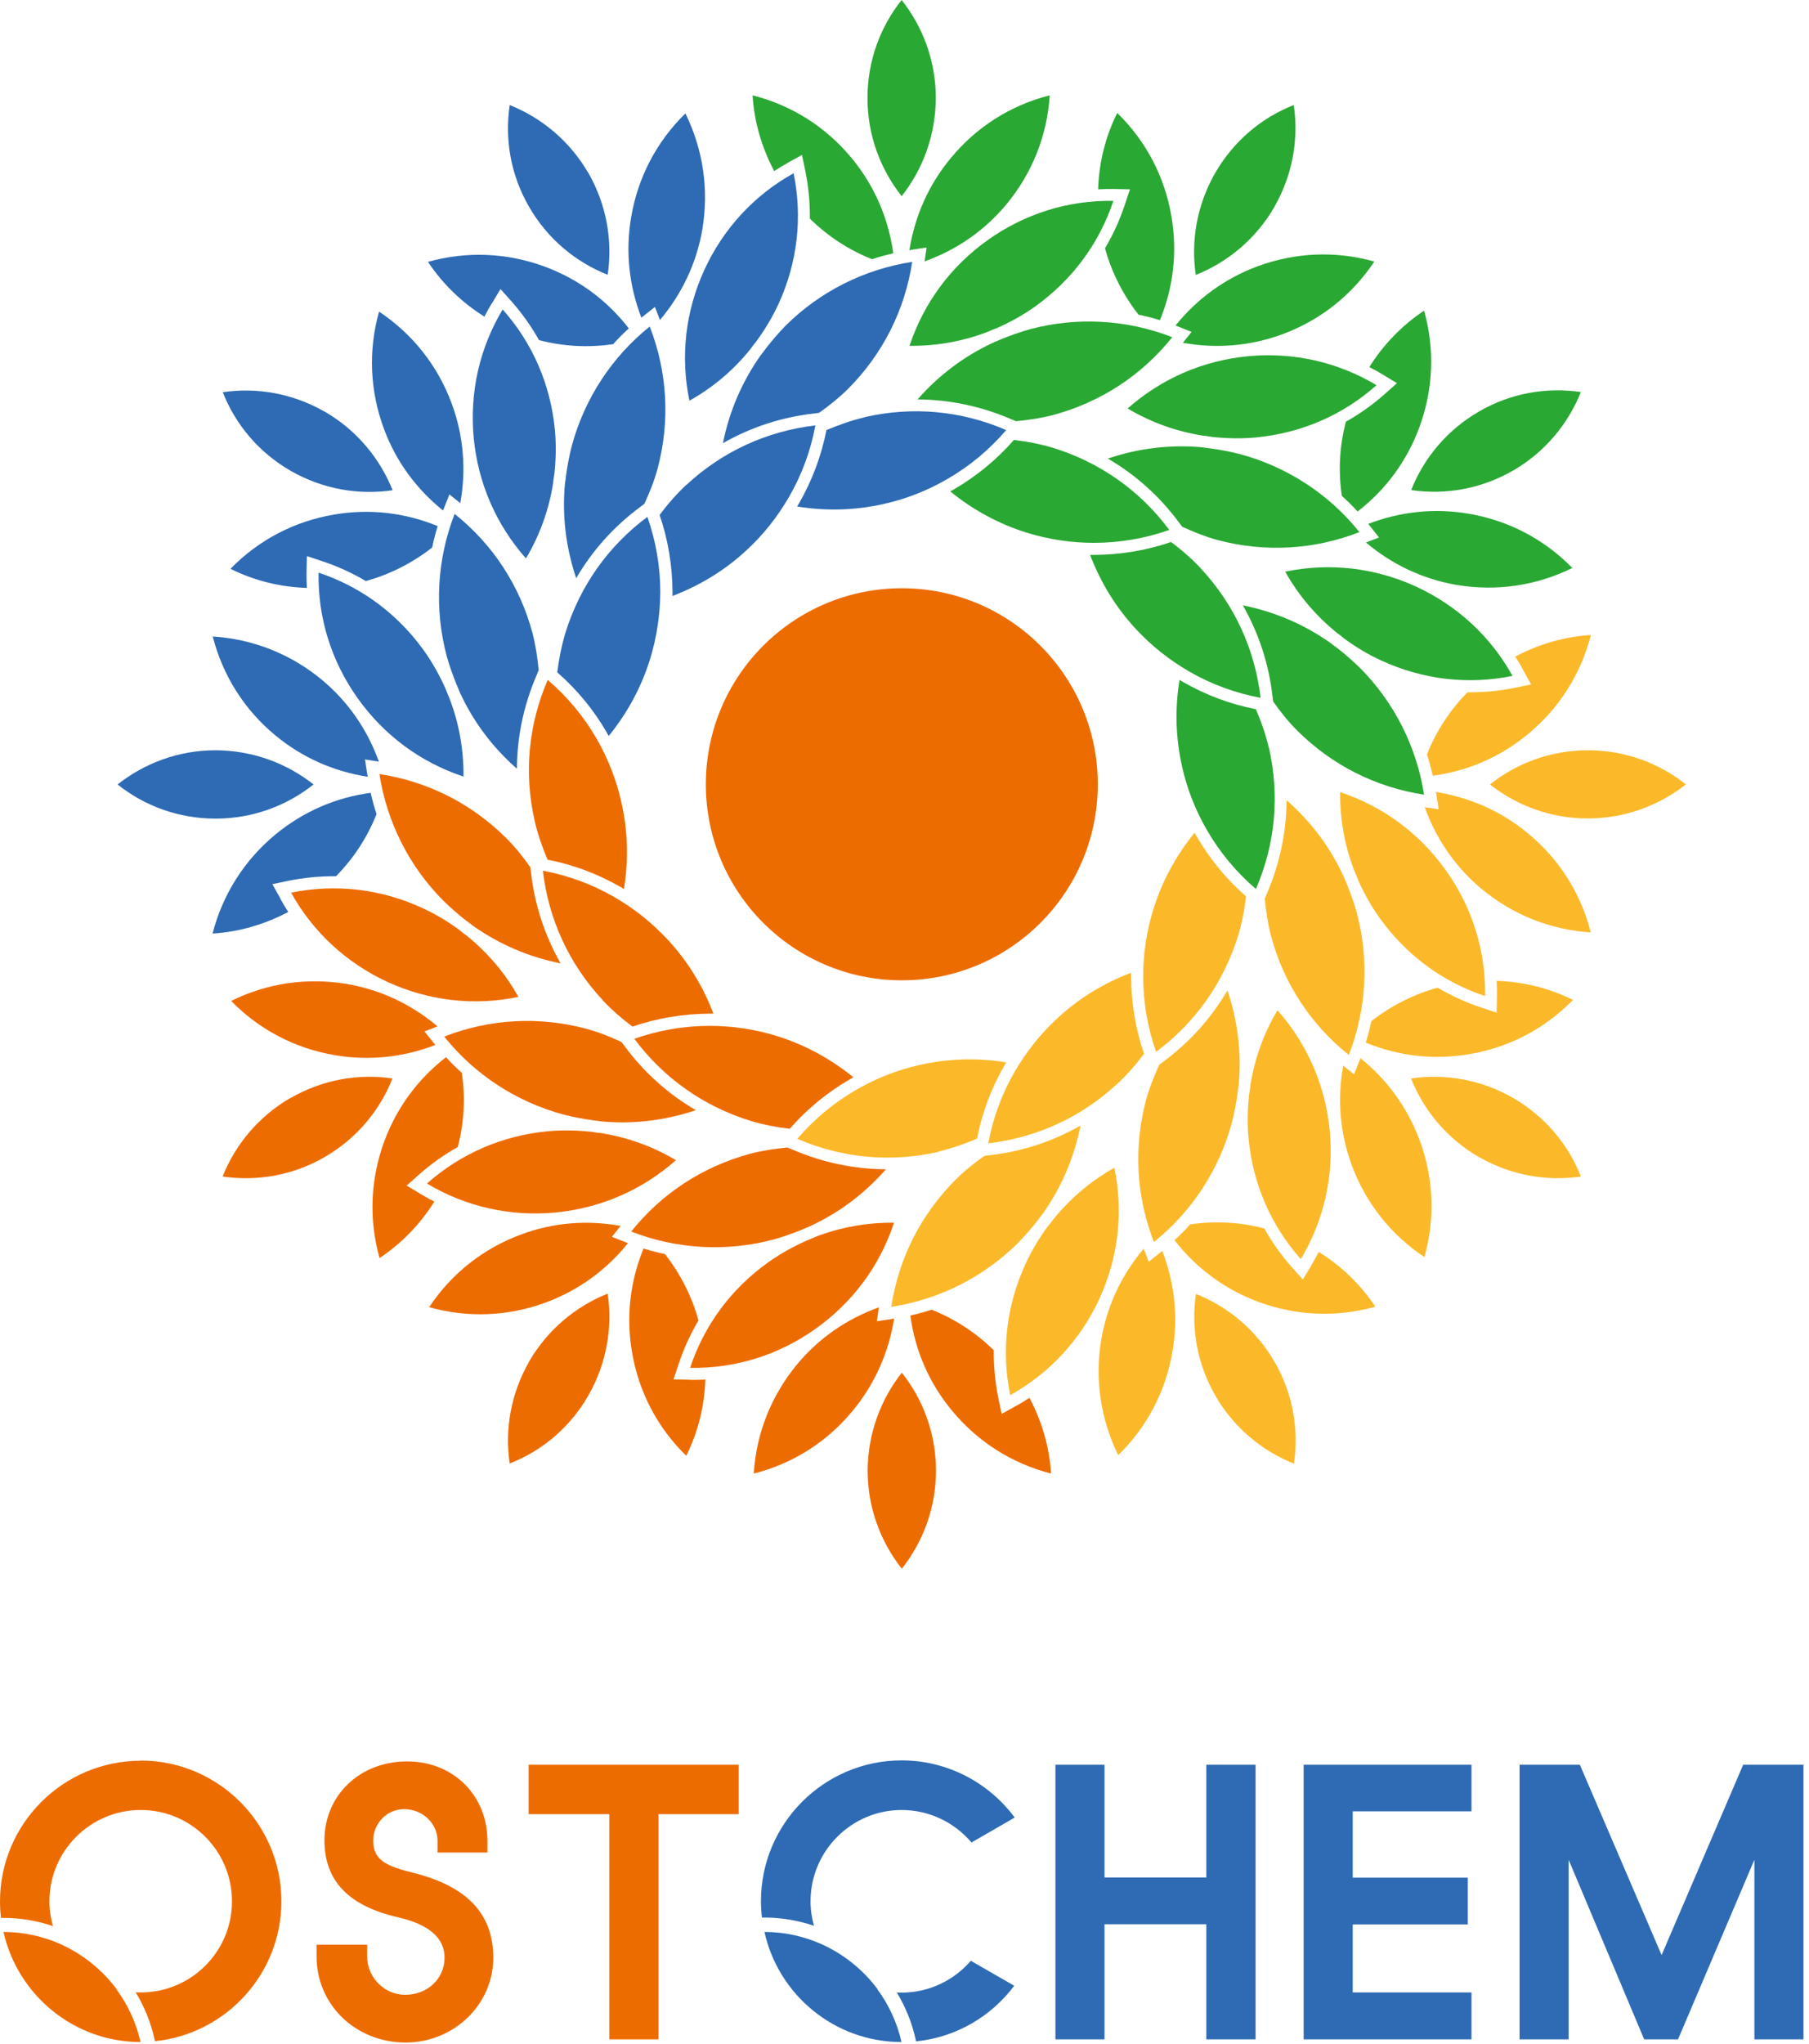
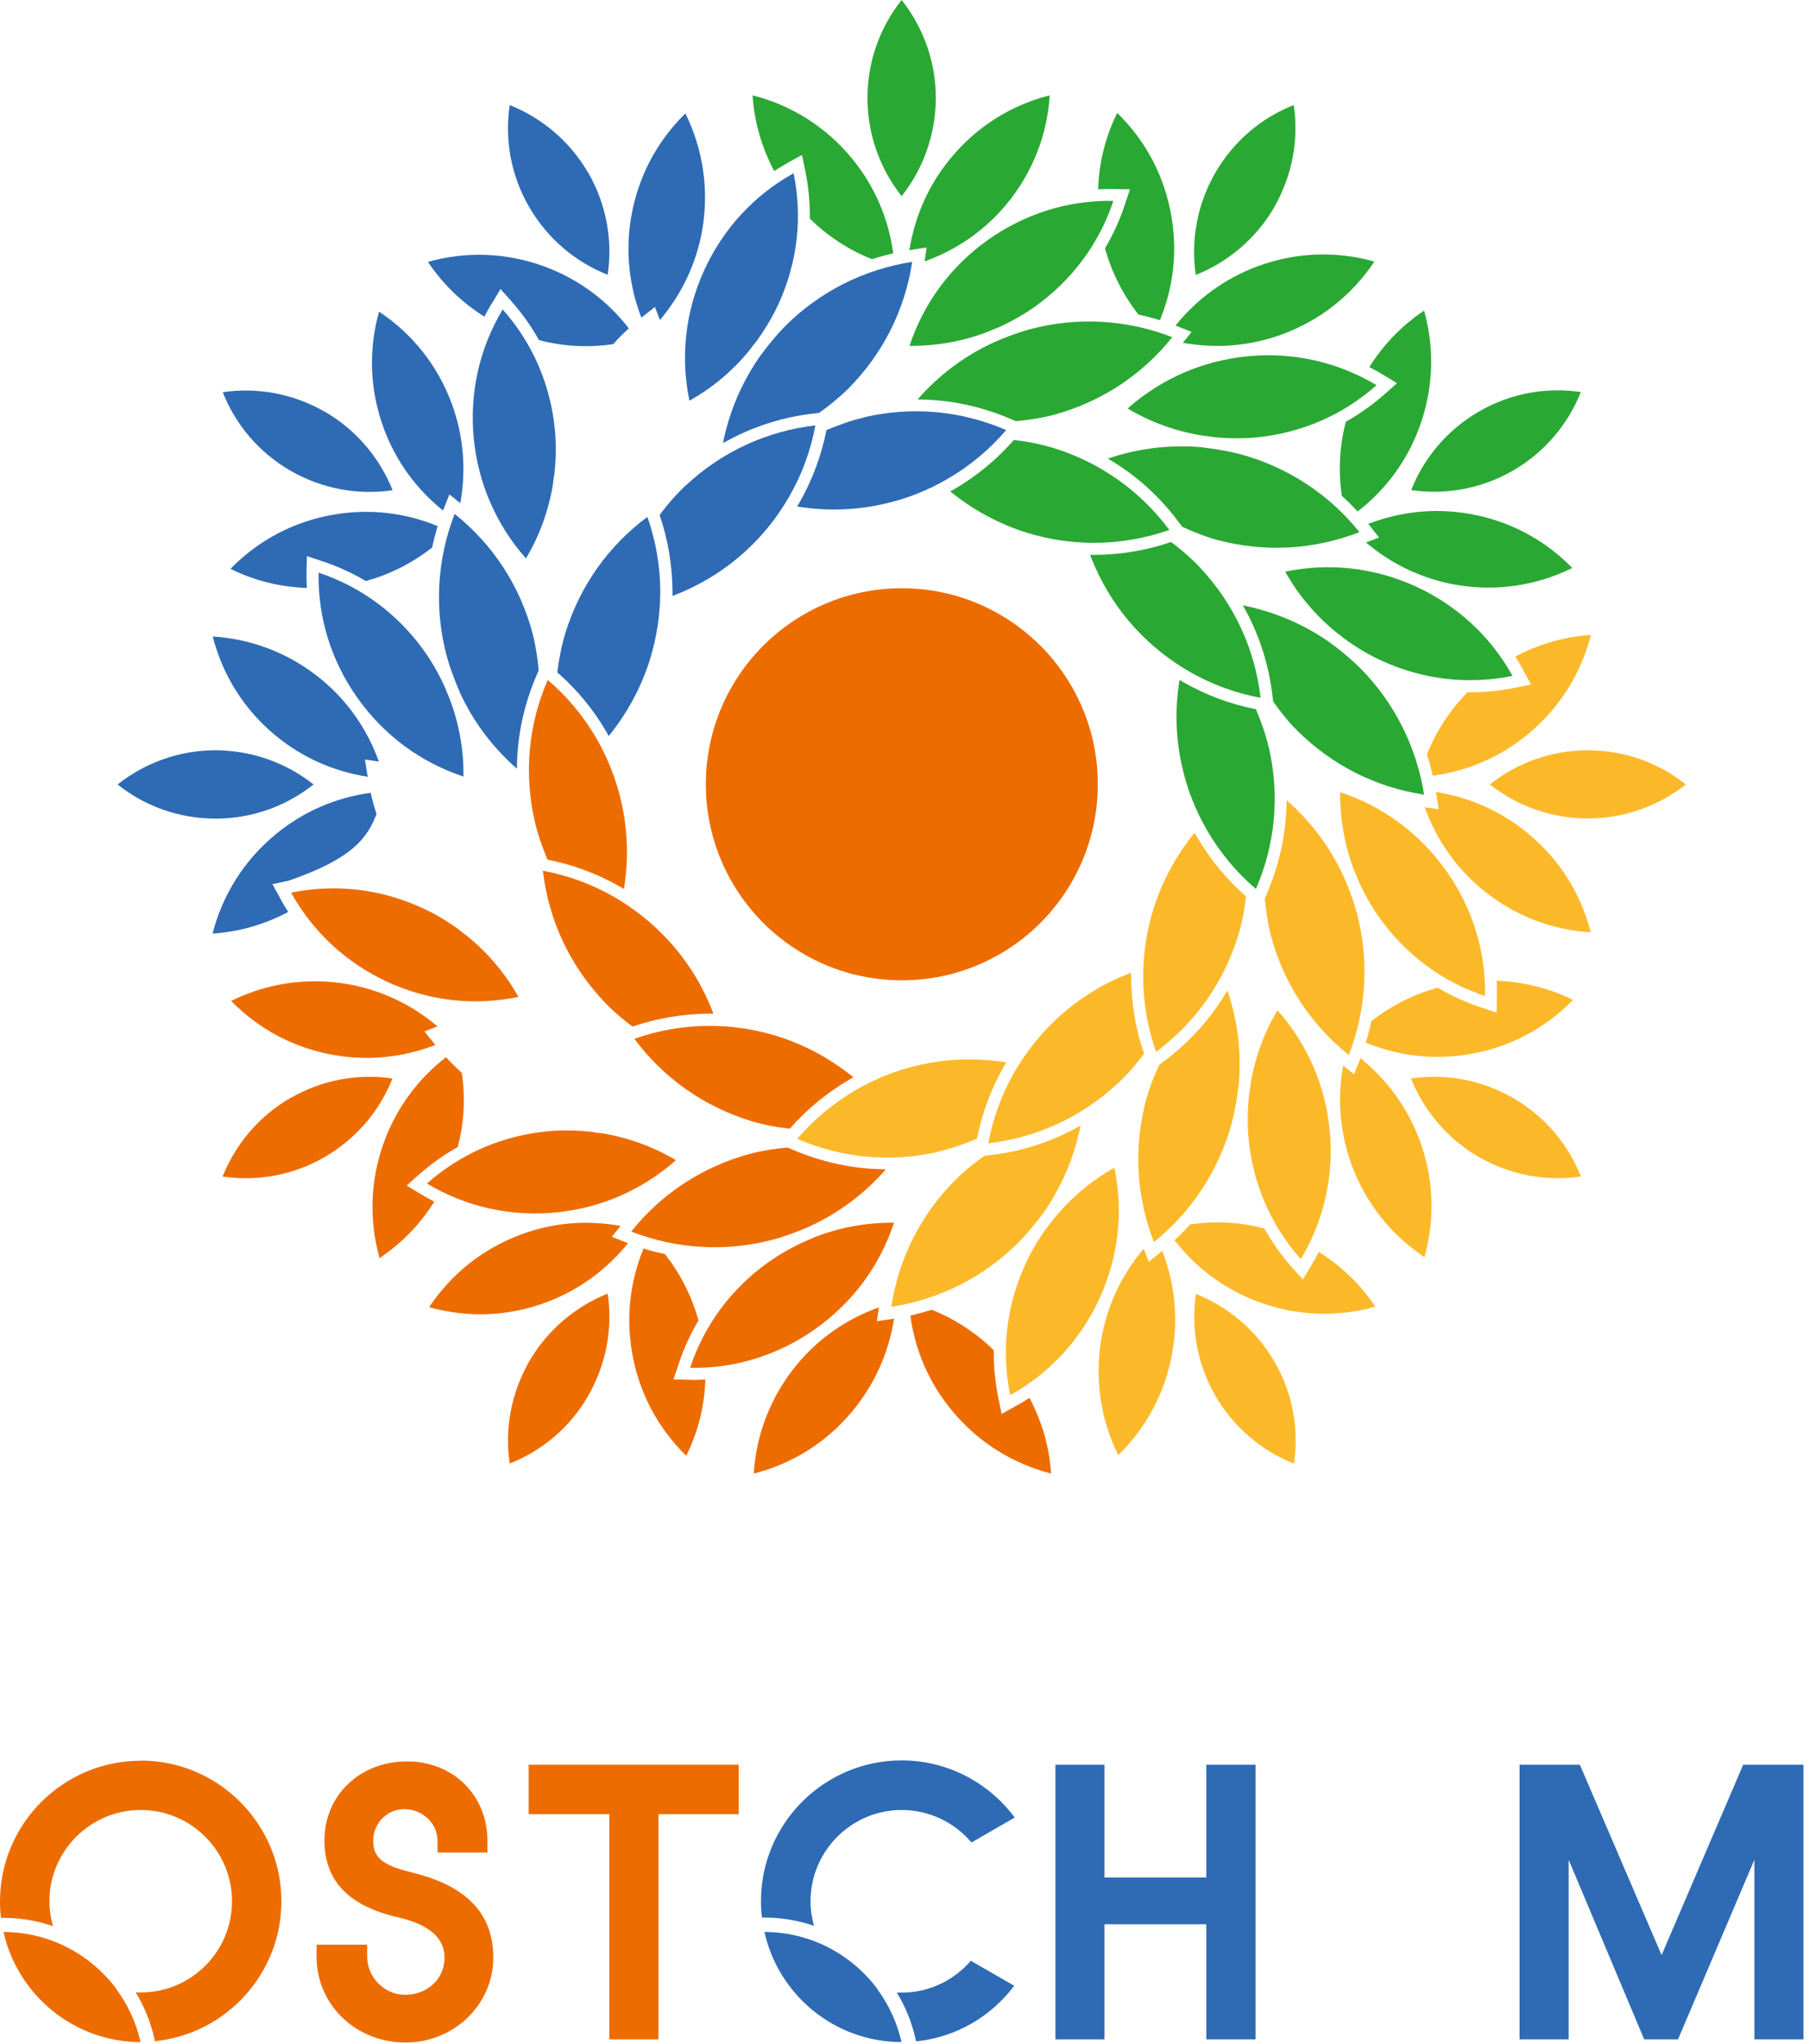
<svg xmlns="http://www.w3.org/2000/svg" viewBox="0 0 108 122" fill="none">
  <g clip-path="url(#clip0_367_860)">
    <path d="M24.22 121.91C21.24 121.91 18.9 119.66 18.9 116.78V116.07H21.92V116.78C21.92 118.02 22.95 119.06 24.18 119.06C25.53 119.06 26.54 118.1 26.54 116.84C26.54 115.67 25.61 114.86 23.78 114.44C20.81 113.76 19.37 112.26 19.37 109.84C19.37 107.15 21.49 105.13 24.3 105.13C27.11 105.13 29.1 107.21 29.1 109.86V110.57H26.12V109.86C26.12 108.82 25.22 107.98 24.12 107.98C23.11 107.98 22.28 108.82 22.28 109.86C22.28 111 23.02 111.37 24.67 111.78C27.89 112.58 29.45 114.24 29.45 116.85C29.45 119.64 27.1 121.91 24.21 121.91" fill="#ED6C00" />
-     <path d="M77.83 121.72V105.33H87.85V108.11H80.76V112.07H87.63V114.86H80.76V118.92H87.85V121.72H77.83Z" fill="#2E6BB4" />
    <path d="M72.02 105.33V112.06H65.94V105.33H63.01V121.72H65.94V114.86V114.85H72.02V121.72H74.96V105.33H72.02Z" fill="#2E6BB4" />
    <path d="M104.07 105.33L99.2 116.69L94.32 105.33H90.72V121.72H93.65V111L98.16 121.72H100.18L104.74 111V121.72H107.67V105.33H104.07Z" fill="#2E6BB4" />
    <path d="M8.4 105.09C3.77 105.09 0 108.86 0 113.49C0 113.82 0.02 114.15 0.06 114.47H0.21C1.22 114.47 2.22 114.64 3.16 114.96C3.03 114.49 2.95 114 2.95 113.48C2.95 110.48 5.39 108.03 8.4 108.03C11.41 108.03 13.85 110.47 13.85 113.48C13.85 116.49 11.41 118.92 8.4 118.92C8.3 118.92 8.2 118.92 8.1 118.91C8.62 119.77 9 120.7 9.22 121.69L9.25 121.83C13.48 121.4 16.8 117.82 16.8 113.48C16.8 108.85 13.03 105.08 8.4 105.08M6.95 118.73C7.63 119.65 8.13 120.72 8.39 121.88C4.4 121.88 1.05 119.06 0.21 115.31C1.41 115.31 2.56 115.57 3.6 116.03C4.94 116.63 6.09 117.56 6.96 118.72" fill="#ED6C00" />
    <path d="M53.84 118.93C53.74 118.93 53.64 118.93 53.54 118.92C54.06 119.78 54.44 120.71 54.66 121.7L54.69 121.84C57.08 121.6 59.18 120.35 60.55 118.52L57.96 117.03C56.96 118.19 55.48 118.93 53.83 118.93M48.6 114.96C48.47 114.49 48.39 114 48.39 113.48C48.39 110.48 50.83 108.03 53.83 108.03C55.5 108.03 57 108.79 58 109.97L60.58 108.48C59.05 106.42 56.59 105.07 53.83 105.07C49.2 105.07 45.43 108.84 45.43 113.47C45.43 113.8 45.45 114.13 45.49 114.45H45.64C46.65 114.45 47.64 114.62 48.59 114.94M52.38 118.73C53.06 119.65 53.56 120.72 53.82 121.88C49.82 121.88 46.47 119.06 45.64 115.31C46.85 115.31 47.99 115.57 49.03 116.03C50.37 116.63 51.52 117.56 52.39 118.72" fill="#2E6BB4" />
    <path d="M36.38 121.72V108.28H31.56V105.33H44.1V108.28H39.31V121.72H36.38Z" fill="#ED6C00" />
    <path d="M65.54 46.81C65.54 53.28 60.3 58.51 53.84 58.51C47.38 58.51 42.14 53.27 42.14 46.81C42.14 40.35 47.38 35.11 53.84 35.11C60.3 35.11 65.54 40.35 65.54 46.81Z" fill="#ED6C00" />
    <path d="M54.46 15.63C51.6 16.07 48.94 17.4 46.88 19.46C46.46 19.89 46.08 20.34 45.72 20.8C45.62 20.94 45.51 21.08 45.41 21.21C44.3 22.78 43.54 24.55 43.16 26.45C44.83 25.5 46.65 24.9 48.59 24.68L48.9 24.64C49.51 24.21 50.09 23.74 50.63 23.21C52.7 21.13 54.02 18.52 54.46 15.63Z" fill="#2E6BB4" />
    <path d="M41.15 23.92C42.57 23.13 43.79 22.09 44.79 20.85C44.9 20.69 45.02 20.54 45.15 20.38C45.66 19.68 46.11 18.94 46.48 18.14C47.61 15.67 47.92 12.98 47.38 10.34C45.02 11.65 43.18 13.65 42.05 16.11C40.92 18.58 40.61 21.27 41.16 23.92" fill="#2E6BB4" />
    <path d="M38.33 18.93L39.1 18.32L39.4 19.1C40.7 17.56 41.58 15.72 41.93 13.7C42.33 11.31 41.98 8.93 40.92 6.77C39.2 8.45 38.08 10.59 37.68 12.97C37.33 15.02 37.56 17.06 38.29 18.96C38.3 18.95 38.32 18.94 38.33 18.92" fill="#2E6BB4" />
    <path d="M51.61 24.91C50.83 25.09 50.08 25.36 49.34 25.67C49.04 27.2 48.49 28.67 47.71 30.03C47.67 30.1 47.63 30.16 47.59 30.23C49.3 30.51 51.06 30.47 52.8 30.07C54.13 29.77 55.39 29.27 56.56 28.59C57.89 27.82 59.07 26.84 60.07 25.67C57.39 24.51 54.48 24.24 51.61 24.9" fill="#2E6BB4" />
    <path d="M35.12 10.32C34.01 8.41 32.33 7.03 30.43 6.27C30.13 8.3 30.48 10.44 31.59 12.35C32.7 14.27 34.38 15.65 36.28 16.4C36.58 14.37 36.22 12.23 35.12 10.31" fill="#2E6BB4" />
    <path d="M29.38 18.09L29.88 17.25L30.53 17.98C31.17 18.7 31.72 19.48 32.18 20.3C33.63 20.68 35.13 20.76 36.61 20.54C36.9 20.21 37.21 19.9 37.54 19.6C36.25 17.93 34.55 16.67 32.54 15.92C30.27 15.08 27.86 14.98 25.55 15.63C26.44 16.96 27.58 18.06 28.92 18.9C29.06 18.62 29.21 18.35 29.37 18.09" fill="#2E6BB4" />
-     <path d="M38.79 19.49C36.53 21.3 34.9 23.79 34.14 26.6C33.99 27.18 33.88 27.76 33.8 28.34C33.78 28.51 33.76 28.68 33.73 28.85C33.55 30.76 33.78 32.67 34.4 34.51C35.37 32.85 36.65 31.42 38.22 30.26L38.47 30.07C38.78 29.4 39.06 28.7 39.26 27.97C40.01 25.14 39.85 22.21 38.79 19.49Z" fill="#2E6BB4" />
    <path d="M31.4 33.33C32.23 31.94 32.77 30.42 33.02 28.85C33.03 28.66 33.07 28.47 33.1 28.27C33.19 27.41 33.21 26.54 33.13 25.67C32.87 22.96 31.8 20.48 30.01 18.47C28.62 20.79 28.03 23.44 28.28 26.13C28.54 28.84 29.62 31.32 31.41 33.34" fill="#2E6BB4" />
    <path d="M26.47 30.42L26.83 29.51L27.48 30.03C27.84 28.04 27.68 26.02 26.97 24.09C26.13 21.82 24.63 19.93 22.63 18.6C21.98 20.91 22.08 23.33 22.92 25.59C23.64 27.54 24.86 29.19 26.45 30.47C26.45 30.45 26.46 30.44 26.47 30.42Z" fill="#2E6BB4" />
    <path d="M40.96 28.95C40.38 29.5 39.85 30.1 39.38 30.74C39.89 32.22 40.14 33.77 40.15 35.34C40.15 35.42 40.15 35.49 40.15 35.57C41.77 34.95 43.27 34.05 44.58 32.83C45.58 31.91 46.42 30.84 47.1 29.67C47.87 28.34 48.4 26.9 48.68 25.39C45.78 25.73 43.12 26.95 40.97 28.95" fill="#2E6BB4" />
    <path d="M19.38 24.57C17.46 23.47 15.32 23.11 13.3 23.41C14.05 25.32 15.43 26.99 17.35 28.1C19.27 29.2 21.41 29.56 23.44 29.26C22.68 27.36 21.3 25.68 19.39 24.57" fill="#2E6BB4" />
    <path d="M18.3 34.17L18.32 33.19L19.25 33.5C20.16 33.8 21.03 34.2 21.84 34.68C23.29 34.28 24.62 33.6 25.8 32.68C25.89 32.25 26 31.82 26.13 31.4C24.18 30.6 22.08 30.35 19.96 30.71C17.57 31.11 15.44 32.23 13.76 33.95C15.19 34.66 16.73 35.04 18.32 35.09C18.3 34.78 18.3 34.47 18.3 34.16" fill="#2E6BB4" />
    <path d="M27.14 30.68C26.09 33.38 25.92 36.35 26.67 39.16C26.83 39.74 27.03 40.29 27.25 40.84C27.32 41 27.39 41.16 27.45 41.32C28.25 43.07 29.41 44.61 30.86 45.88C30.87 43.96 31.27 42.08 32.04 40.29L32.16 40C32.09 39.26 31.98 38.52 31.79 37.78C31.03 34.95 29.43 32.5 27.14 30.67" fill="#2E6BB4" />
    <path d="M27.67 46.36C27.69 44.74 27.4 43.15 26.83 41.67C26.75 41.5 26.68 41.31 26.61 41.13C26.26 40.34 25.84 39.58 25.33 38.86C23.75 36.65 21.58 35.03 19.02 34.18C18.97 36.88 19.79 39.48 21.35 41.67C22.93 43.89 25.11 45.5 27.67 46.35" fill="#2E6BB4" />
    <path d="M21.94 46.3L21.79 45.33L22.62 45.46C21.94 43.56 20.79 41.88 19.21 40.57C17.35 39.03 15.1 38.14 12.7 37.99C13.3 40.32 14.58 42.36 16.45 43.9C18.05 45.22 19.93 46.05 21.95 46.36C21.95 46.34 21.95 46.32 21.95 46.31" fill="#2E6BB4" />
    <path d="M33.75 37.79C33.52 38.56 33.37 39.34 33.27 40.13C34.45 41.16 35.45 42.37 36.23 43.73C36.27 43.8 36.3 43.86 36.34 43.93C37.43 42.59 38.28 41.05 38.81 39.34C39.21 38.04 39.41 36.69 39.42 35.35C39.42 33.81 39.16 32.3 38.65 30.85C36.31 32.59 34.62 34.98 33.75 37.79Z" fill="#2E6BB4" />
    <path d="M12.87 44.78C10.66 44.78 8.63 45.55 7.02 46.82C8.62 48.1 10.66 48.86 12.87 48.86C15.09 48.86 17.12 48.09 18.72 46.82C17.11 45.55 15.08 44.79 12.87 44.78Z" fill="#2E6BB4" />
-     <path d="M16.74 53.63L16.26 52.77L17.22 52.57C18.16 52.38 19.11 52.29 20.06 52.3C21.11 51.23 21.93 49.98 22.48 48.59C22.34 48.17 22.23 47.75 22.13 47.32C20.04 47.6 18.1 48.44 16.44 49.81C14.58 51.35 13.29 53.39 12.69 55.72C14.29 55.62 15.81 55.17 17.21 54.43C17.04 54.17 16.88 53.91 16.73 53.63" fill="#2E6BB4" />
+     <path d="M16.74 53.63L16.26 52.77L17.22 52.57C21.11 51.23 21.93 49.98 22.48 48.59C22.34 48.17 22.23 47.75 22.13 47.32C20.04 47.6 18.1 48.44 16.44 49.81C14.58 51.35 13.29 53.39 12.69 55.72C14.29 55.62 15.81 55.17 17.21 54.43C17.04 54.17 16.88 53.91 16.73 53.63" fill="#2E6BB4" />
    <path d="M53.21 78C56.07 77.56 58.73 76.23 60.79 74.17C61.21 73.74 61.59 73.3 61.96 72.83C62.06 72.69 62.16 72.55 62.27 72.42C63.38 70.85 64.13 69.08 64.51 67.18C62.84 68.13 61.02 68.73 59.08 68.95L58.77 68.99C58.16 69.42 57.58 69.88 57.04 70.42C54.97 72.5 53.65 75.11 53.21 78Z" fill="#FBB92A" />
    <path d="M66.53 69.7C65.11 70.49 63.89 71.54 62.89 72.77C62.78 72.93 62.66 73.07 62.53 73.23C62.02 73.93 61.57 74.67 61.21 75.47C60.08 77.94 59.77 80.63 60.31 83.27C62.67 81.96 64.51 79.96 65.64 77.51C66.77 75.03 67.08 72.34 66.53 69.7Z" fill="#FBB92A" />
    <path d="M69.34 74.7L68.58 75.31L68.28 74.53C66.98 76.07 66.1 77.9 65.75 79.93C65.35 82.31 65.7 84.7 66.76 86.85C68.48 85.17 69.6 83.04 70 80.65C70.35 78.6 70.12 76.56 69.39 74.66C69.38 74.67 69.36 74.68 69.35 74.69" fill="#FBB92A" />
    <path d="M56.06 68.72C56.84 68.54 57.59 68.27 58.33 67.96C58.63 66.42 59.18 64.96 59.96 63.6C60 63.53 60.04 63.47 60.08 63.41C58.37 63.13 56.62 63.17 54.87 63.57C53.54 63.87 52.28 64.37 51.11 65.05C49.78 65.82 48.6 66.8 47.6 67.97C50.28 69.13 53.19 69.4 56.06 68.74" fill="#FBB92A" />
    <path d="M72.56 83.31C73.67 85.22 75.35 86.6 77.25 87.36C77.55 85.33 77.2 83.19 76.09 81.28C74.98 79.36 73.3 77.99 71.4 77.23C71.1 79.26 71.46 81.4 72.57 83.32" fill="#FBB92A" />
    <path d="M78.29 75.53L77.78 76.37L77.13 75.64C76.49 74.92 75.94 74.14 75.48 73.32C74.03 72.94 72.53 72.86 71.05 73.08C70.76 73.41 70.45 73.72 70.12 74.02C71.41 75.69 73.11 76.95 75.12 77.7C77.39 78.54 79.79 78.64 82.11 77.99C81.22 76.66 80.08 75.56 78.73 74.72C78.59 75 78.44 75.27 78.28 75.53" fill="#FBB92A" />
    <path d="M68.89 74.13C71.15 72.32 72.78 69.83 73.54 67.02C73.69 66.44 73.8 65.86 73.88 65.28C73.9 65.11 73.92 64.94 73.95 64.77C74.13 62.86 73.9 60.95 73.28 59.11C72.31 60.77 71.03 62.2 69.46 63.36L69.21 63.55C68.9 64.23 68.62 64.92 68.42 65.65C67.67 68.48 67.83 71.41 68.89 74.13Z" fill="#FBB92A" />
    <path d="M76.27 60.29C75.44 61.68 74.9 63.2 74.65 64.77C74.64 64.96 74.6 65.15 74.57 65.35C74.48 66.21 74.46 67.08 74.54 67.95C74.8 70.66 75.87 73.14 77.66 75.15C79.05 72.83 79.64 70.18 79.39 67.5C79.13 64.79 78.05 62.31 76.26 60.29" fill="#FBB92A" />
    <path d="M81.2 63.21L80.84 64.12L80.19 63.6C79.83 65.59 79.99 67.61 80.7 69.54C81.54 71.81 83.04 73.7 85.04 75.03C85.69 72.72 85.59 70.3 84.75 68.04C84.02 66.09 82.81 64.44 81.22 63.16C81.22 63.18 81.21 63.19 81.2 63.21Z" fill="#FBB92A" />
    <path d="M66.72 64.68C67.3 64.13 67.83 63.53 68.3 62.89C67.79 61.41 67.54 59.87 67.53 58.29C67.53 58.21 67.53 58.14 67.53 58.06C65.91 58.67 64.41 59.58 63.1 60.8C62.1 61.73 61.26 62.79 60.58 63.96C59.81 65.29 59.28 66.73 59 68.24C61.9 67.9 64.56 66.68 66.71 64.68" fill="#FBB92A" />
    <path d="M88.3 69.06C90.22 70.16 92.36 70.52 94.38 70.22C93.63 68.31 92.25 66.64 90.33 65.53C88.41 64.43 86.27 64.07 84.24 64.37C85 66.27 86.38 67.95 88.29 69.06" fill="#FBB92A" />
    <path d="M89.37 59.46L89.35 60.44L88.42 60.13C87.51 59.83 86.64 59.43 85.83 58.95C84.38 59.35 83.05 60.03 81.87 60.95C81.78 61.38 81.67 61.81 81.54 62.23C83.49 63.03 85.59 63.28 87.71 62.92C90.1 62.52 92.23 61.4 93.91 59.68C92.48 58.97 90.94 58.6 89.35 58.54C89.37 58.85 89.37 59.16 89.37 59.47" fill="#FBB92A" />
    <path d="M80.53 62.95C81.58 60.26 81.75 57.28 81 54.47C80.84 53.89 80.64 53.34 80.42 52.79C80.35 52.63 80.28 52.47 80.22 52.32C79.42 50.57 78.26 49.03 76.81 47.76C76.8 49.68 76.4 51.56 75.63 53.35L75.51 53.64C75.58 54.38 75.69 55.12 75.88 55.86C76.64 58.69 78.24 61.14 80.53 62.97" fill="#FBB92A" />
    <path d="M80.01 47.27C79.99 48.89 80.28 50.48 80.85 51.96C80.93 52.13 81 52.31 81.07 52.5C81.42 53.29 81.84 54.05 82.35 54.77C83.93 56.98 86.1 58.6 88.66 59.45C88.71 56.75 87.89 54.15 86.33 51.96C84.75 49.74 82.57 48.13 80.01 47.28" fill="#FBB92A" />
    <path d="M85.74 47.33L85.89 48.3L85.06 48.18C85.74 50.08 86.89 51.76 88.47 53.07C90.33 54.61 92.58 55.5 94.97 55.65C94.38 53.32 93.09 51.28 91.22 49.74C89.62 48.41 87.74 47.59 85.72 47.27C85.72 47.29 85.72 47.31 85.72 47.32" fill="#FBB92A" />
    <path d="M73.92 55.84C74.15 55.08 74.3 54.29 74.39 53.5C73.21 52.47 72.22 51.26 71.43 49.9C71.39 49.83 71.36 49.77 71.32 49.7C70.23 51.04 69.38 52.58 68.85 54.29C68.45 55.59 68.25 56.94 68.25 58.28C68.25 59.82 68.51 61.33 69.02 62.78C71.36 61.04 73.05 58.65 73.92 55.84Z" fill="#FBB92A" />
    <path d="M94.8 48.85C97.01 48.85 99.04 48.08 100.65 46.82C99.04 45.54 97.01 44.78 94.8 44.78C92.58 44.78 90.55 45.55 88.95 46.82C90.56 48.09 92.59 48.85 94.8 48.85Z" fill="#FBB92A" />
    <path d="M90.93 39.99L91.41 40.85L90.45 41.05C89.51 41.24 88.56 41.33 87.61 41.32C86.56 42.39 85.74 43.64 85.19 45.03C85.33 45.45 85.44 45.87 85.54 46.3C87.63 46.02 89.58 45.18 91.23 43.81C93.09 42.27 94.38 40.23 94.98 37.9C93.38 38 91.86 38.45 90.46 39.19C90.63 39.45 90.79 39.71 90.94 39.99" fill="#FBB92A" />
    <path d="M37.7 73.51C40.39 74.56 43.37 74.73 46.18 73.98C46.76 73.82 47.31 73.62 47.86 73.4C48.02 73.33 48.18 73.26 48.33 73.2C50.08 72.4 51.62 71.24 52.89 69.79C50.97 69.78 49.09 69.38 47.3 68.61L47.01 68.49C46.27 68.56 45.53 68.67 44.79 68.86C41.96 69.63 39.51 71.22 37.68 73.51" fill="#ED6C00" />
    <path d="M53.38 72.98C51.76 72.96 50.17 73.25 48.69 73.82C48.52 73.9 48.33 73.97 48.15 74.05C47.36 74.4 46.6 74.82 45.88 75.33C43.66 76.91 42.05 79.08 41.2 81.64C43.9 81.69 46.5 80.87 48.69 79.31C50.91 77.73 52.52 75.56 53.37 72.99" fill="#ED6C00" />
    <path d="M53.32 78.71L52.35 78.86L52.47 78.03C50.57 78.71 48.89 79.86 47.58 81.44C46.04 83.31 45.15 85.55 45 87.95C47.33 87.36 49.37 86.07 50.91 84.2C52.23 82.6 53.06 80.72 53.38 78.7C53.36 78.7 53.34 78.7 53.33 78.7" fill="#ED6C00" />
    <path d="M44.81 66.9C45.58 67.13 46.36 67.28 47.15 67.37C48.18 66.19 49.39 65.2 50.75 64.41C50.82 64.37 50.88 64.34 50.95 64.3C49.61 63.21 48.07 62.36 46.36 61.83C45.06 61.43 43.71 61.23 42.37 61.23C40.83 61.23 39.32 61.49 37.87 62C39.61 64.34 42 66.03 44.81 66.9Z" fill="#ED6C00" />
-     <path d="M51.8 87.78C51.8 89.99 52.57 92.02 53.84 93.63C55.11 92.02 55.88 89.99 55.88 87.78C55.88 85.56 55.11 83.53 53.84 81.93C52.57 83.54 51.81 85.57 51.8 87.78Z" fill="#ED6C00" />
    <path d="M60.66 83.91L59.8 84.39L59.6 83.43C59.41 82.49 59.32 81.54 59.33 80.59C58.26 79.54 57 78.72 55.62 78.17C55.2 78.31 54.78 78.42 54.35 78.52C54.63 80.61 55.47 82.55 56.84 84.2C58.38 86.06 60.42 87.35 62.75 87.95C62.65 86.35 62.2 84.83 61.46 83.43C61.2 83.6 60.94 83.76 60.67 83.91" fill="#ED6C00" />
-     <path d="M22.65 46.19C23.09 49.05 24.42 51.71 26.48 53.77C26.91 54.19 27.35 54.57 27.82 54.94C27.96 55.04 28.1 55.14 28.23 55.25C29.8 56.36 31.57 57.12 33.47 57.5C32.52 55.83 31.92 54.01 31.7 52.07L31.66 51.76C31.23 51.15 30.77 50.57 30.23 50.03C28.15 47.96 25.54 46.64 22.65 46.2" fill="#ED6C00" />
    <path d="M30.95 59.5C30.16 58.08 29.11 56.86 27.88 55.86C27.72 55.75 27.57 55.63 27.42 55.5C26.72 54.99 25.98 54.54 25.18 54.18C22.71 53.05 20.02 52.74 17.38 53.28C18.69 55.64 20.69 57.48 23.14 58.61C25.61 59.74 28.31 60.05 30.95 59.5Z" fill="#ED6C00" />
    <path d="M25.95 62.32L25.34 61.56L26.12 61.26C24.58 59.96 22.75 59.08 20.72 58.73C18.33 58.33 15.95 58.68 13.8 59.74C15.48 61.46 17.62 62.58 20 62.98C22.05 63.33 24.09 63.1 25.99 62.37C25.98 62.35 25.96 62.34 25.96 62.33" fill="#ED6C00" />
    <path d="M31.93 49.04C32.11 49.82 32.38 50.58 32.69 51.31C34.23 51.61 35.69 52.16 37.05 52.94C37.12 52.98 37.18 53.02 37.25 53.06C37.53 51.35 37.49 49.59 37.09 47.85C36.79 46.52 36.29 45.26 35.62 44.09C34.85 42.76 33.87 41.58 32.7 40.58C31.54 43.26 31.27 46.17 31.93 49.04Z" fill="#ED6C00" />
    <path d="M17.34 65.53C15.43 66.64 14.05 68.32 13.29 70.22C15.32 70.52 17.46 70.17 19.38 69.06C21.3 67.95 22.68 66.27 23.43 64.37C21.4 64.07 19.26 64.43 17.34 65.54" fill="#ED6C00" />
    <path d="M25.12 71.27L24.28 70.76L25.01 70.11C25.73 69.47 26.51 68.92 27.33 68.46C27.71 67.01 27.79 65.51 27.57 64.03C27.24 63.74 26.93 63.43 26.63 63.1C24.96 64.39 23.7 66.09 22.95 68.1C22.11 70.37 22.01 72.77 22.66 75.09C23.99 74.2 25.09 73.06 25.93 71.72C25.66 71.58 25.38 71.43 25.12 71.27Z" fill="#ED6C00" />
-     <path d="M26.52 61.87C28.33 64.13 30.82 65.76 33.63 66.52C34.21 66.67 34.79 66.78 35.37 66.86C35.54 66.88 35.71 66.9 35.88 66.93C37.79 67.11 39.71 66.88 41.54 66.26C39.88 65.29 38.45 64.01 37.29 62.44L37.1 62.19C36.43 61.88 35.73 61.6 35 61.4C32.17 60.65 29.24 60.81 26.52 61.87Z" fill="#ED6C00" />
    <path d="M40.36 69.25C38.97 68.42 37.45 67.88 35.88 67.63C35.69 67.62 35.5 67.58 35.3 67.55C34.44 67.46 33.57 67.44 32.7 67.52C29.99 67.78 27.51 68.85 25.49 70.64C27.81 72.03 30.46 72.62 33.15 72.37C35.86 72.11 38.34 71.03 40.36 69.24" fill="#ED6C00" />
    <path d="M37.44 74.18L36.53 73.82L37.05 73.17C35.06 72.81 33.04 72.96 31.11 73.68C28.84 74.52 26.95 76.02 25.62 78.02C27.94 78.67 30.35 78.57 32.61 77.73C34.56 77 36.21 75.79 37.49 74.2C37.47 74.2 37.46 74.19 37.44 74.18Z" fill="#ED6C00" />
    <path d="M35.97 59.69C36.52 60.27 37.12 60.8 37.76 61.27C39.24 60.77 40.78 60.51 42.36 60.5C42.44 60.5 42.51 60.5 42.59 60.5C41.98 58.88 41.07 57.38 39.85 56.07C38.92 55.07 37.86 54.23 36.69 53.55C35.36 52.78 33.92 52.25 32.41 51.97C32.75 54.87 33.97 57.53 35.97 59.68" fill="#ED6C00" />
    <path d="M31.59 81.27C30.49 83.19 30.13 85.33 30.43 87.35C32.34 86.6 34.02 85.22 35.12 83.3C36.22 81.38 36.58 79.24 36.28 77.21C34.38 77.97 32.7 79.35 31.59 81.26" fill="#ED6C00" />
    <path d="M41.19 82.35L40.21 82.33L40.52 81.4C40.82 80.49 41.22 79.62 41.7 78.81C41.3 77.36 40.62 76.03 39.7 74.85C39.27 74.76 38.84 74.65 38.42 74.52C37.62 76.47 37.37 78.57 37.73 80.69C38.13 83.08 39.25 85.21 40.97 86.89C41.68 85.46 42.06 83.92 42.11 82.34C41.8 82.36 41.49 82.36 41.18 82.36" fill="#ED6C00" />
    <path d="M69.97 20.12C67.27 19.07 64.3 18.9 61.49 19.65C60.91 19.81 60.36 20.01 59.81 20.23C59.65 20.3 59.49 20.37 59.34 20.43C57.59 21.23 56.05 22.39 54.78 23.84C56.7 23.85 58.58 24.25 60.37 25.02L60.66 25.14C61.4 25.07 62.14 24.96 62.88 24.77C65.71 24 68.16 22.41 69.99 20.12" fill="#2AA834" />
    <path d="M54.29 20.64C55.91 20.66 57.5 20.37 58.98 19.8C59.15 19.72 59.33 19.65 59.52 19.58C60.31 19.23 61.07 18.81 61.79 18.3C64 16.72 65.62 14.55 66.47 11.99C63.77 11.94 61.18 12.76 58.98 14.32C56.76 15.9 55.15 18.08 54.3 20.64" fill="#2AA834" />
    <path d="M54.35 14.92L55.32 14.77L55.2 15.6C57.1 14.92 58.78 13.77 60.09 12.19C61.63 10.33 62.52 8.08 62.67 5.69C60.34 6.28 58.3 7.57 56.76 9.44C55.43 11.04 54.61 12.92 54.29 14.94C54.31 14.94 54.33 14.94 54.34 14.94" fill="#2AA834" />
    <path d="M62.87 26.73C62.1 26.5 61.32 26.35 60.53 26.26C59.5 27.44 58.29 28.43 56.93 29.22C56.86 29.26 56.8 29.29 56.73 29.33C58.07 30.42 59.61 31.27 61.32 31.8C62.62 32.2 63.97 32.4 65.31 32.4C66.84 32.4 68.35 32.14 69.81 31.63C68.07 29.29 65.68 27.6 62.87 26.73Z" fill="#2AA834" />
    <path d="M55.87 5.85C55.87 3.64 55.1 1.61 53.83 0C52.55 1.6 51.79 3.64 51.79 5.85C51.79 8.07 52.56 10.1 53.83 11.71C55.1 10.1 55.86 8.07 55.87 5.85Z" fill="#2AA834" />
    <path d="M47.02 9.72L47.88 9.25L48.08 10.21C48.27 11.15 48.36 12.1 48.35 13.05C49.42 14.1 50.67 14.92 52.06 15.47C52.48 15.33 52.9 15.22 53.33 15.12C53.04 13.03 52.21 11.08 50.84 9.43C49.3 7.57 47.26 6.28 44.93 5.69C45.03 7.29 45.48 8.81 46.22 10.21C46.48 10.04 46.74 9.88 47.02 9.73" fill="#2AA834" />
    <path d="M85.02 47.44C84.58 44.58 83.24 41.92 81.19 39.86C80.76 39.44 80.32 39.06 79.85 38.69C79.71 38.59 79.57 38.49 79.44 38.38C77.87 37.27 76.1 36.51 74.2 36.13C75.15 37.8 75.75 39.62 75.97 41.56L76.01 41.87C76.44 42.48 76.9 43.06 77.44 43.6C79.52 45.67 82.13 46.99 85.02 47.43" fill="#2AA834" />
    <path d="M76.73 34.12C77.52 35.54 78.57 36.76 79.8 37.76C79.96 37.87 80.11 37.99 80.26 38.12C80.96 38.63 81.7 39.08 82.5 39.44C84.97 40.57 87.66 40.88 90.3 40.34C88.99 37.98 86.99 36.14 84.54 35.01C82.07 33.88 79.37 33.57 76.73 34.12Z" fill="#2AA834" />
    <path d="M81.72 31.31L82.33 32.08L81.55 32.38C83.09 33.68 84.92 34.56 86.95 34.91C89.34 35.31 91.72 34.96 93.87 33.9C92.19 32.18 90.05 31.06 87.67 30.66C85.62 30.31 83.58 30.54 81.68 31.27C81.69 31.28 81.7 31.3 81.72 31.31Z" fill="#2AA834" />
    <path d="M75.74 44.59C75.56 43.81 75.29 43.06 74.98 42.33C73.44 42.03 71.98 41.48 70.62 40.7C70.55 40.66 70.49 40.62 70.42 40.58C70.14 42.29 70.18 44.04 70.58 45.79C70.88 47.12 71.38 48.38 72.06 49.55C72.83 50.88 73.81 52.06 74.98 53.06C76.14 50.38 76.41 47.47 75.75 44.6" fill="#2AA834" />
    <path d="M90.33 28.09C92.24 26.98 93.62 25.3 94.38 23.4C92.35 23.1 90.21 23.45 88.3 24.56C86.38 25.67 85 27.35 84.25 29.25C86.28 29.55 88.42 29.19 90.34 28.08" fill="#2AA834" />
    <path d="M82.56 22.36L83.4 22.87L82.67 23.52C81.95 24.16 81.17 24.71 80.35 25.17C79.97 26.62 79.89 28.12 80.11 29.6C80.44 29.89 80.75 30.2 81.05 30.53C82.72 29.24 83.98 27.54 84.73 25.53C85.57 23.26 85.67 20.85 85.02 18.54C83.69 19.43 82.59 20.57 81.75 21.91C82.03 22.05 82.3 22.2 82.56 22.36Z" fill="#2AA834" />
    <path d="M81.16 31.76C79.35 29.5 76.86 27.87 74.05 27.11C73.47 26.96 72.89 26.85 72.31 26.77C72.14 26.75 71.97 26.73 71.8 26.7C69.89 26.52 67.97 26.75 66.14 27.37C67.8 28.34 69.23 29.62 70.39 31.19L70.58 31.44C71.26 31.75 71.95 32.03 72.68 32.23C75.51 32.98 78.44 32.82 81.16 31.76Z" fill="#2AA834" />
    <path d="M67.32 24.38C68.71 25.21 70.23 25.75 71.8 26C71.99 26.01 72.18 26.05 72.38 26.08C73.24 26.17 74.11 26.19 74.98 26.11C77.69 25.85 80.17 24.78 82.18 22.99C79.86 21.6 77.21 21.01 74.52 21.26C71.81 21.52 69.33 22.6 67.31 24.39" fill="#2AA834" />
    <path d="M70.23 19.45L71.14 19.81L70.62 20.46C72.61 20.82 74.63 20.66 76.56 19.95C78.83 19.11 80.72 17.61 82.05 15.61C79.74 14.96 77.33 15.06 75.06 15.9C73.11 16.63 71.46 17.84 70.18 19.43C70.2 19.43 70.21 19.44 70.23 19.45Z" fill="#2AA834" />
    <path d="M71.7 33.93C71.15 33.35 70.55 32.82 69.91 32.35C68.43 32.86 66.89 33.11 65.31 33.12C65.23 33.12 65.16 33.12 65.08 33.12C65.7 34.74 66.6 36.24 67.82 37.55C68.75 38.55 69.81 39.39 70.98 40.07C72.31 40.84 73.75 41.37 75.26 41.65C74.92 38.75 73.7 36.09 71.7 33.94" fill="#2AA834" />
    <path d="M76.08 12.35C77.18 10.43 77.54 8.29 77.24 6.27C75.33 7.02 73.66 8.4 72.55 10.32C71.45 12.24 71.09 14.38 71.39 16.41C73.29 15.65 74.97 14.27 76.08 12.36" fill="#2AA834" />
    <path d="M66.48 11.28L67.46 11.3L67.15 12.23C66.85 13.14 66.45 14.01 65.97 14.82C66.37 16.27 67.05 17.6 67.97 18.78C68.4 18.87 68.83 18.98 69.25 19.11C70.05 17.16 70.3 15.06 69.94 12.94C69.54 10.55 68.42 8.42 66.7 6.74C65.99 8.17 65.61 9.71 65.56 11.3C65.87 11.28 66.18 11.28 66.49 11.28" fill="#2AA834" />
  </g>
  <defs>
    <clipPath id="clip0_367_860">
      <rect width="107.67" height="121.91" fill="white" />
    </clipPath>
  </defs>
</svg>